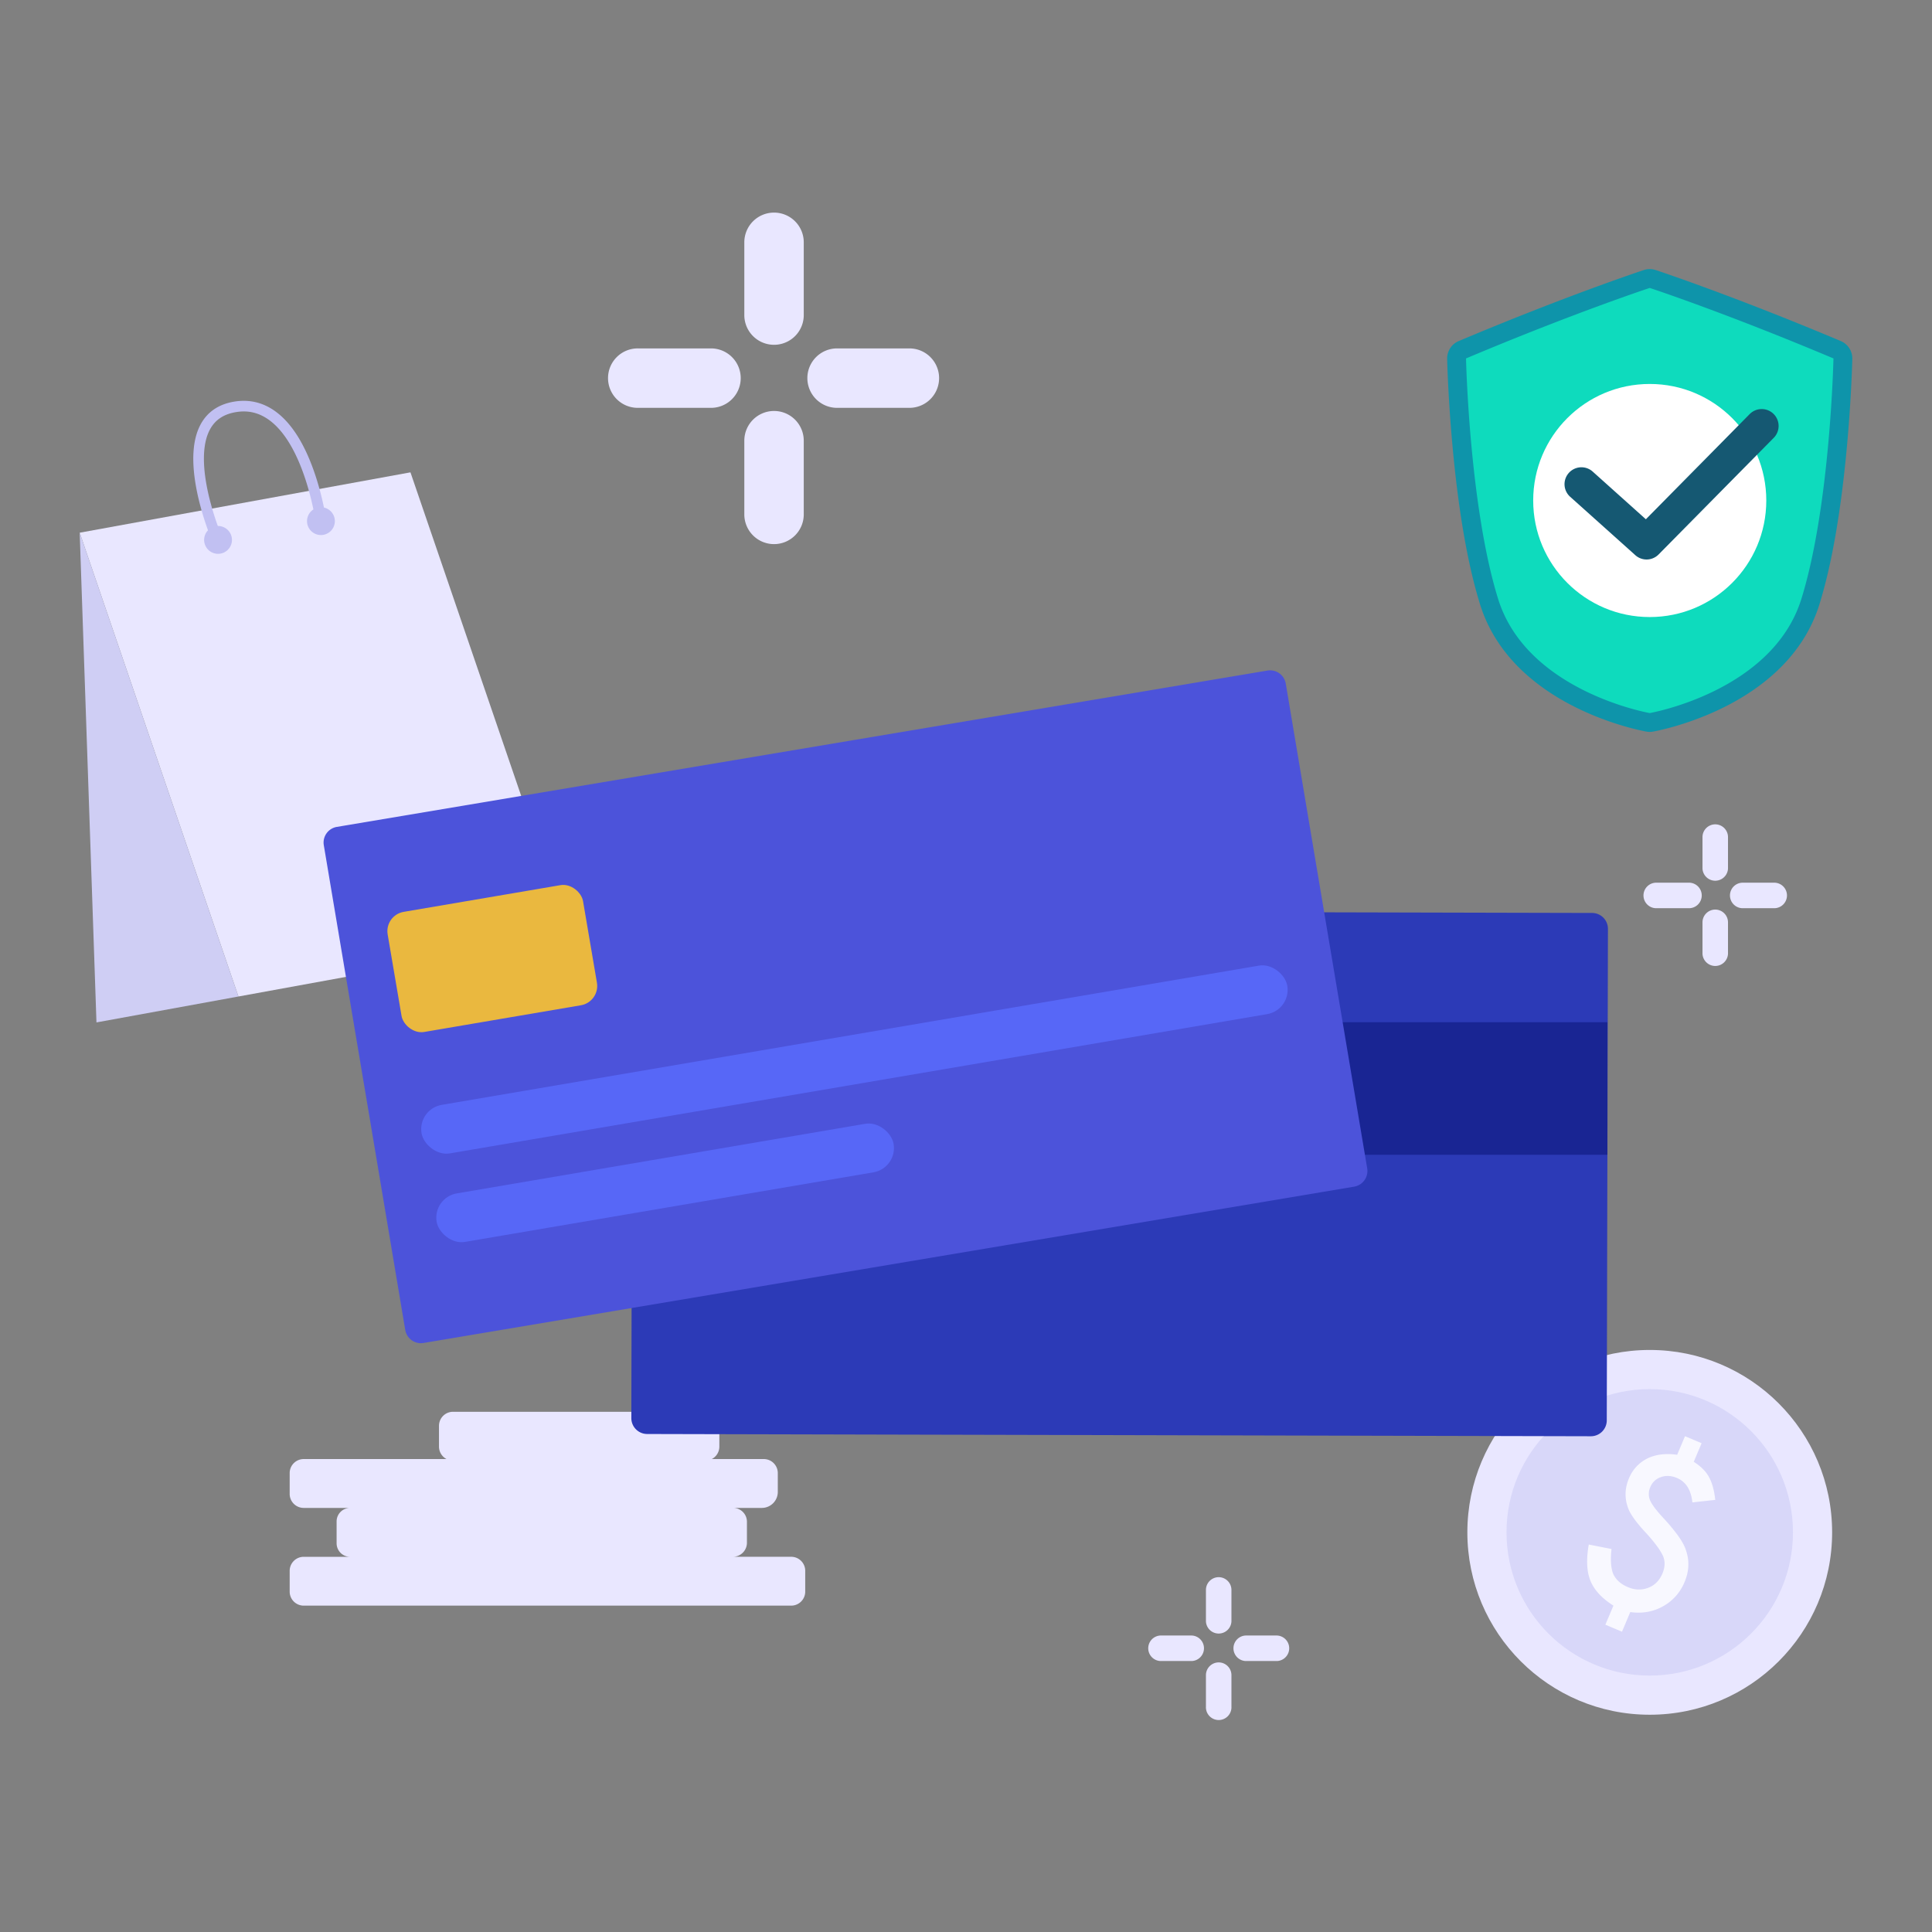
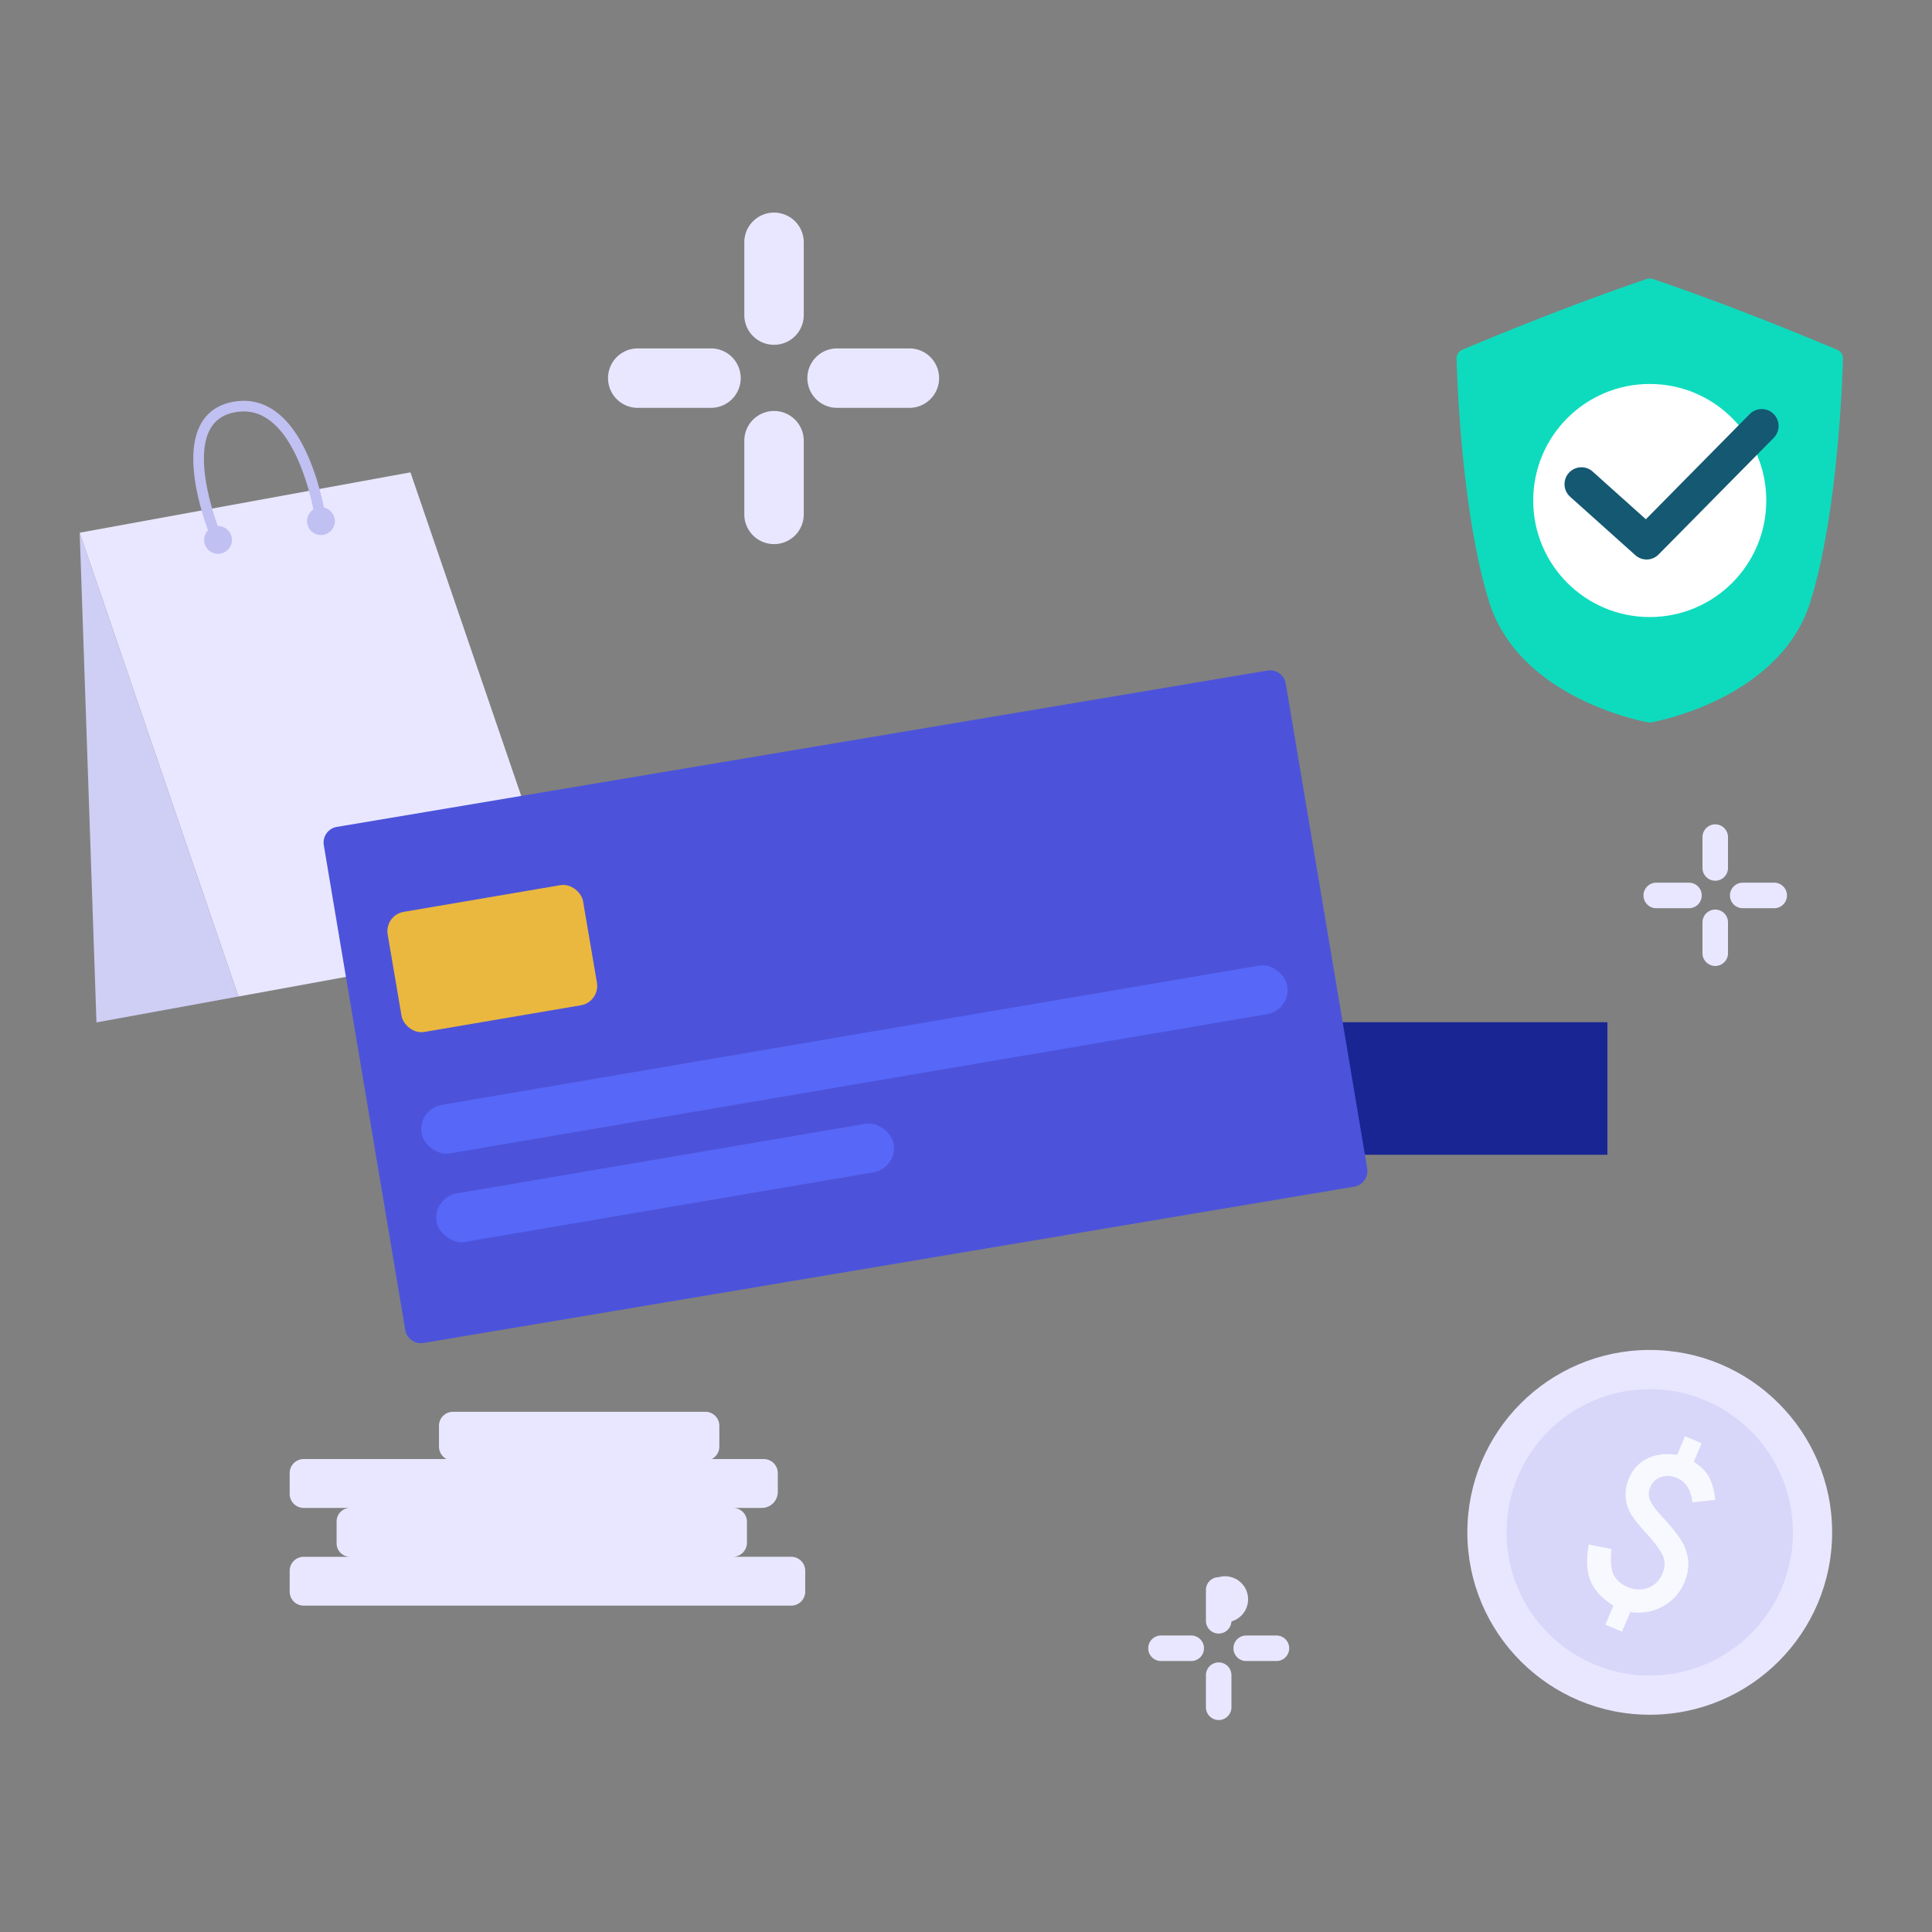
<svg xmlns="http://www.w3.org/2000/svg" viewBox="0 0 2500 2500">
  <rect x="0" y="0" width="2500" height="2500" fill="#808080" stroke="none" />
  <path d="M1023.79,2014.47H948.37a18.17,18.17,0,0,0,18.16-18.17v-27.16a17.89,17.89,0,0,0-17.89-17.9h37.14a20.68,20.68,0,0,0,20.68-20.68v-24.39A18.17,18.17,0,0,0,988.29,1888H921.07a18.15,18.15,0,0,0,9.76-16.1V1845a18.16,18.16,0,0,0-18.16-18.16H586.21A18.16,18.16,0,0,0,568.05,1845v26.91a18.15,18.15,0,0,0,9.76,16.1H393a18.16,18.16,0,0,0-18.16,18.16v26.9A18.16,18.16,0,0,0,393,1951.24h60.07a17.49,17.49,0,0,0-17.5,17.5V1997a17.5,17.5,0,0,0,17.5,17.51H393a18.16,18.16,0,0,0-18.16,18.16v26.9A18.16,18.16,0,0,0,393,2077.69h630.8a18.16,18.16,0,0,0,18.16-18.16v-26.9A18.16,18.16,0,0,0,1023.79,2014.47Z" fill="#e9e7ff" />
  <circle cx="2134.76" cy="1982.85" fill="#e9e7ff" r="236.01" />
  <circle cx="2134.76" cy="1982.85" fill="#d8d7f9" r="185.34" />
  <path d="M2181.28,2005q-2.58-7.6-9.76-17.66a248,248,0,0,0-19.19-23.09q-13.93-15-17.19-23a21.29,21.29,0,0,1,.35-16.93,22.31,22.31,0,0,1,13.87-13q9.81-3.37,20.63,1.19,17.43,7.37,19.94,31.59l29.61-3.27q-2-18.51-8.17-29.65t-19.66-19.6l10.17-24.07-21.49-9.08-10.17,24.07a77.43,77.43,0,0,0-20.82-.4,55.09,55.09,0,0,0-17.74,5.17,48.9,48.9,0,0,0-14,10.37,51,51,0,0,0-9.78,15.26q-7.87,18.68-1.63,37.09,3.71,12.13,23,32.88a208.55,208.55,0,0,1,14.85,17.78,76.23,76.23,0,0,1,7.84,12.79q4.38,10.54-.76,22.7-5.76,13.63-18.36,18.44-12.76,4.88-26.28-.83-13.87-5.86-19-17-4.62-11.35-2.25-32.36l-29.41-5.77q-5.15,29,2.17,46.94t29.72,32.1l-10.43,24.68,21.49,9.09,10.74-25.43q23.08,3.24,42.19-7.36a62.93,62.93,0,0,0,28.09-31.55Q2188.84,2025.82,2181.28,2005Z" fill="#f8f8ff" />
  <polygon fill="#e9e7ff" points="531.13 611.21 103.12 689.32 308.53 1289.47 736.54 1211.37 531.13 611.21" />
  <polygon fill="#cfcef4" points="103.12 689.32 124.83 1323 308.53 1289.47 103.12 689.32" />
  <path d="M419.18,656.71a373.44,373.44,0,0,0-10.35-39.39c-13.19-40.75-30.85-69.36-52.47-85-16.36-11.85-34.74-16-54.63-12.39-19.53,3.56-33.78,13.54-42.34,29.64-20.74,39-1.79,104.55,9.75,136.63a18,18,0,1,0,12.7-5.56,375.12,375.12,0,0,1-11-36.38c-9.52-39-9.28-69.47.69-88.23,6.58-12.37,17.26-19.74,32.64-22.55,16.27-3,30.68.3,44.06,10,34.8,25.21,51.25,86.49,57.32,115.73a18,18,0,1,0,13.6-2.45Z" fill="#c1c0f2" />
  <path d="M2134.76,934.9a12.2,12.2,0,0,1-2.09-.18c-1.7-.3-42-7.48-87.46-29.94-26.91-13.3-50.06-29.24-68.79-47.37-23.77-23-40.45-49.58-49.58-79-37.4-120.5-41.84-306.48-42-314.34a12.2,12.2,0,0,1,7.45-11.5C2032.11,393.63,2130,361.33,2131,361a12.17,12.17,0,0,1,7.61,0c1,.32,98.85,32.62,238.67,91.57a12.18,12.18,0,0,1,7.45,11.5c-.17,7.86-4.61,193.84-42,314.34-9.12,29.41-25.8,56-49.57,79-18.74,18.13-41.89,34.07-68.8,47.37-45.46,22.46-85.76,29.64-87.45,29.94A12.2,12.2,0,0,1,2134.76,934.9Z" fill="#0edbbd" />
-   <path d="M2134.76,372.59s96.75,31.79,237.73,91.22c0,0-4.14,190.75-41.46,311S2134.76,922.7,2134.76,922.7s-159-27.64-196.27-147.89-41.47-311-41.47-311c141-59.43,237.74-91.22,237.74-91.22m0-24.39a24.54,24.54,0,0,0-7.62,1.22c-1,.32-99.32,32.79-239.59,91.92a24.39,24.39,0,0,0-14.91,23c0,2,1.12,49.25,6.83,112.09,7.72,84.93,19.74,154.1,35.72,205.61,9.74,31.38,27.49,59.69,52.75,84.13,19.64,19,43.82,35.68,71.87,49.54,47,23.24,89,30.71,90.77,31a24.45,24.45,0,0,0,8.36,0c1.76-.31,43.74-7.78,90.76-31,28.05-13.86,52.23-30.53,71.88-49.54,25.26-24.44,43-52.75,52.74-84.13,16-51.51,28-120.68,35.72-205.61,5.71-62.84,6.79-110.1,6.84-112.09a24.42,24.42,0,0,0-14.91-23c-140.28-59.13-238.62-91.6-239.6-91.92a24.43,24.43,0,0,0-7.61-1.22Z" fill="#0e94aa" />
  <circle cx="2134.76" cy="647.65" fill="#fff" r="150.81" />
  <path d="M2128.47,723.88a21.74,21.74,0,0,1-12.36-5.47l-84.56-75.79a21.87,21.87,0,0,1,29.19-32.57l69,61.88,134.34-136.1a21.87,21.87,0,0,1,31.13,30.73l-149,150.93A21.85,21.85,0,0,1,2128.47,723.88Z" fill="#155872" />
  <path d="M1001.61,275.1a38.45,38.45,0,0,0-38.46,38.45v94.78a38.46,38.46,0,0,0,76.91,0V313.55A38.45,38.45,0,0,0,1001.61,275.1Z" fill="#e9e7ff" />
  <path d="M1001.61,531.8a38.46,38.46,0,0,0-38.46,38.46V665a38.46,38.46,0,1,0,76.91,0V570.26A38.46,38.46,0,0,0,1001.61,531.8Z" fill="#e9e7ff" />
  <path d="M1177.35,450.84h-94.78a38.46,38.46,0,0,0,0,76.91h94.78a38.46,38.46,0,0,0,0-76.91Z" fill="#e9e7ff" />
  <path d="M920.64,450.84H825.87a38.46,38.46,0,1,0,0,76.91h94.77a38.46,38.46,0,0,0,0-76.91Z" fill="#e9e7ff" />
  <path d="M2219.54,1066.7a16.52,16.52,0,0,0-16.52,16.53v40.71a16.52,16.52,0,0,0,33,0v-40.71A16.53,16.53,0,0,0,2219.54,1066.7Z" fill="#e9e7ff" />
  <path d="M2219.54,1177a16.52,16.52,0,0,0-16.52,16.52v40.72a16.52,16.52,0,0,0,33,0v-40.72A16.52,16.52,0,0,0,2219.54,1177Z" fill="#e9e7ff" />
  <path d="M2295,1142.21h-40.72a16.52,16.52,0,0,0,0,33H2295a16.52,16.52,0,1,0,0-33Z" fill="#e9e7ff" />
  <path d="M2184.75,1142.21H2144a16.52,16.52,0,1,0,0,33h40.71a16.52,16.52,0,1,0,0-33Z" fill="#e9e7ff" />
-   <path d="M1577,2040.86a16.52,16.52,0,0,0-16.52,16.52v40.72a16.52,16.52,0,0,0,33,0v-40.72A16.52,16.52,0,0,0,1577,2040.86Z" fill="#e9e7ff" />
+   <path d="M1577,2040.86a16.52,16.52,0,0,0-16.52,16.52v40.72a16.52,16.52,0,0,0,33,0A16.52,16.52,0,0,0,1577,2040.86Z" fill="#e9e7ff" />
  <path d="M1577,2151.15a16.52,16.52,0,0,0-16.52,16.52v40.71a16.52,16.52,0,1,0,33,0v-40.71A16.52,16.52,0,0,0,1577,2151.15Z" fill="#e9e7ff" />
  <path d="M1652.52,2116.36H1611.8a16.52,16.52,0,0,0,0,33h40.72a16.52,16.52,0,0,0,0-33Z" fill="#e9e7ff" />
  <path d="M1542.24,2116.36h-40.72a16.52,16.52,0,0,0,0,33h40.72a16.52,16.52,0,0,0,0-33Z" fill="#e9e7ff" />
-   <path d="M2080.67,1201.92l-.22,93.39-.23,93.46L2079.15,1838a20.56,20.56,0,0,1-20.62,20.51l-1221.08-2.92a20.56,20.56,0,0,1-20.51-20.61l.43-181.25.21-85.62.88-369.16a20.56,20.56,0,0,1,20.61-20.51l1221.09,2.92A20.57,20.57,0,0,1,2080.67,1201.92Z" fill="#2c3ab7" />
  <rect fill="#192593" height="171.52" width="1261.8" x="818.16" y="1322.76" />
  <path d="M1663.77,884.58l15.48,92.1,15.48,92.17,74.42,443a20.56,20.56,0,0,1-16.88,23.68L548.06,1737.81a20.56,20.56,0,0,1-23.68-16.87l-30-178.75-14.18-84.44L419,1093.69A20.56,20.56,0,0,1,435.87,1070l1204.22-202.3A20.56,20.56,0,0,1,1663.77,884.58Z" fill="#4c53da" />
  <rect fill="#eab83f" height="157.67" rx="25.32" transform="rotate(-9.67 637.367 1240.769)" width="256.45" x="508.88" y="1161.49" />
  <rect fill="#5767f7" height="63.67" rx="31.84" transform="rotate(-9.67 1106.156 1371.39)" width="1136.41" x="537.49" y="1339.07" />
  <rect fill="#5767f7" height="63.67" rx="31.84" transform="rotate(-9.67 861.126 1531.049)" width="599.83" x="560.83" y="1498.7" />
</svg>